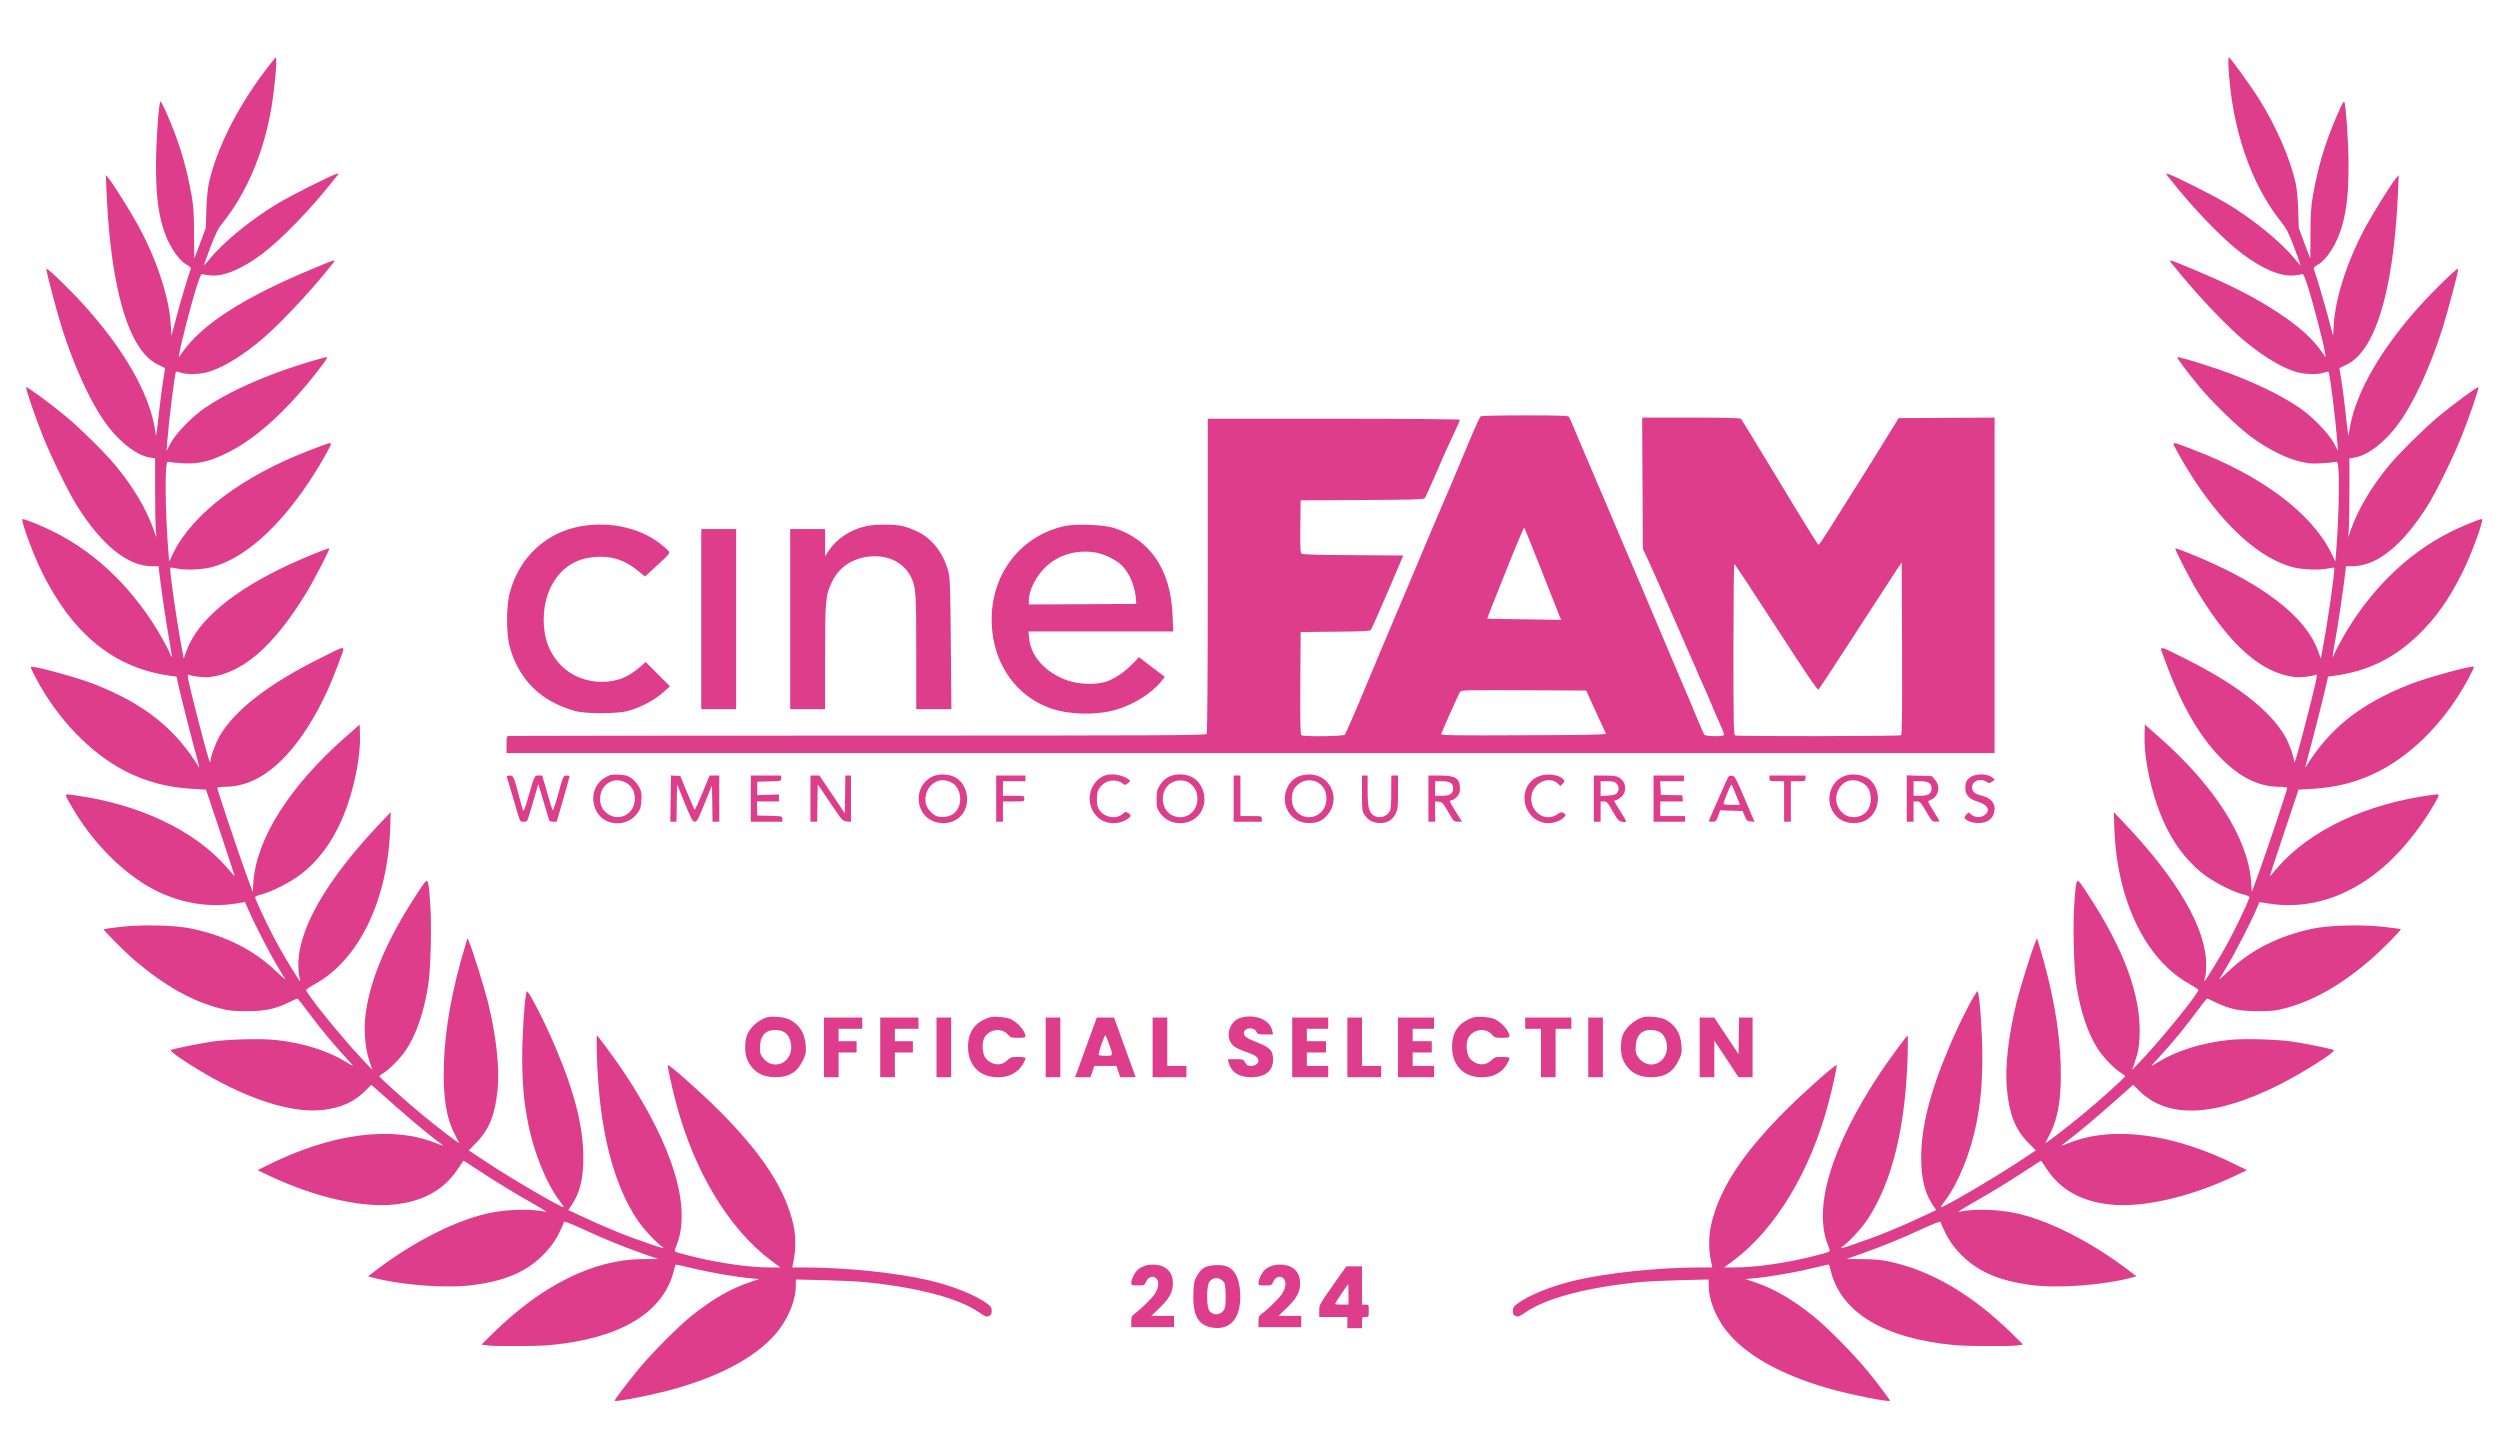
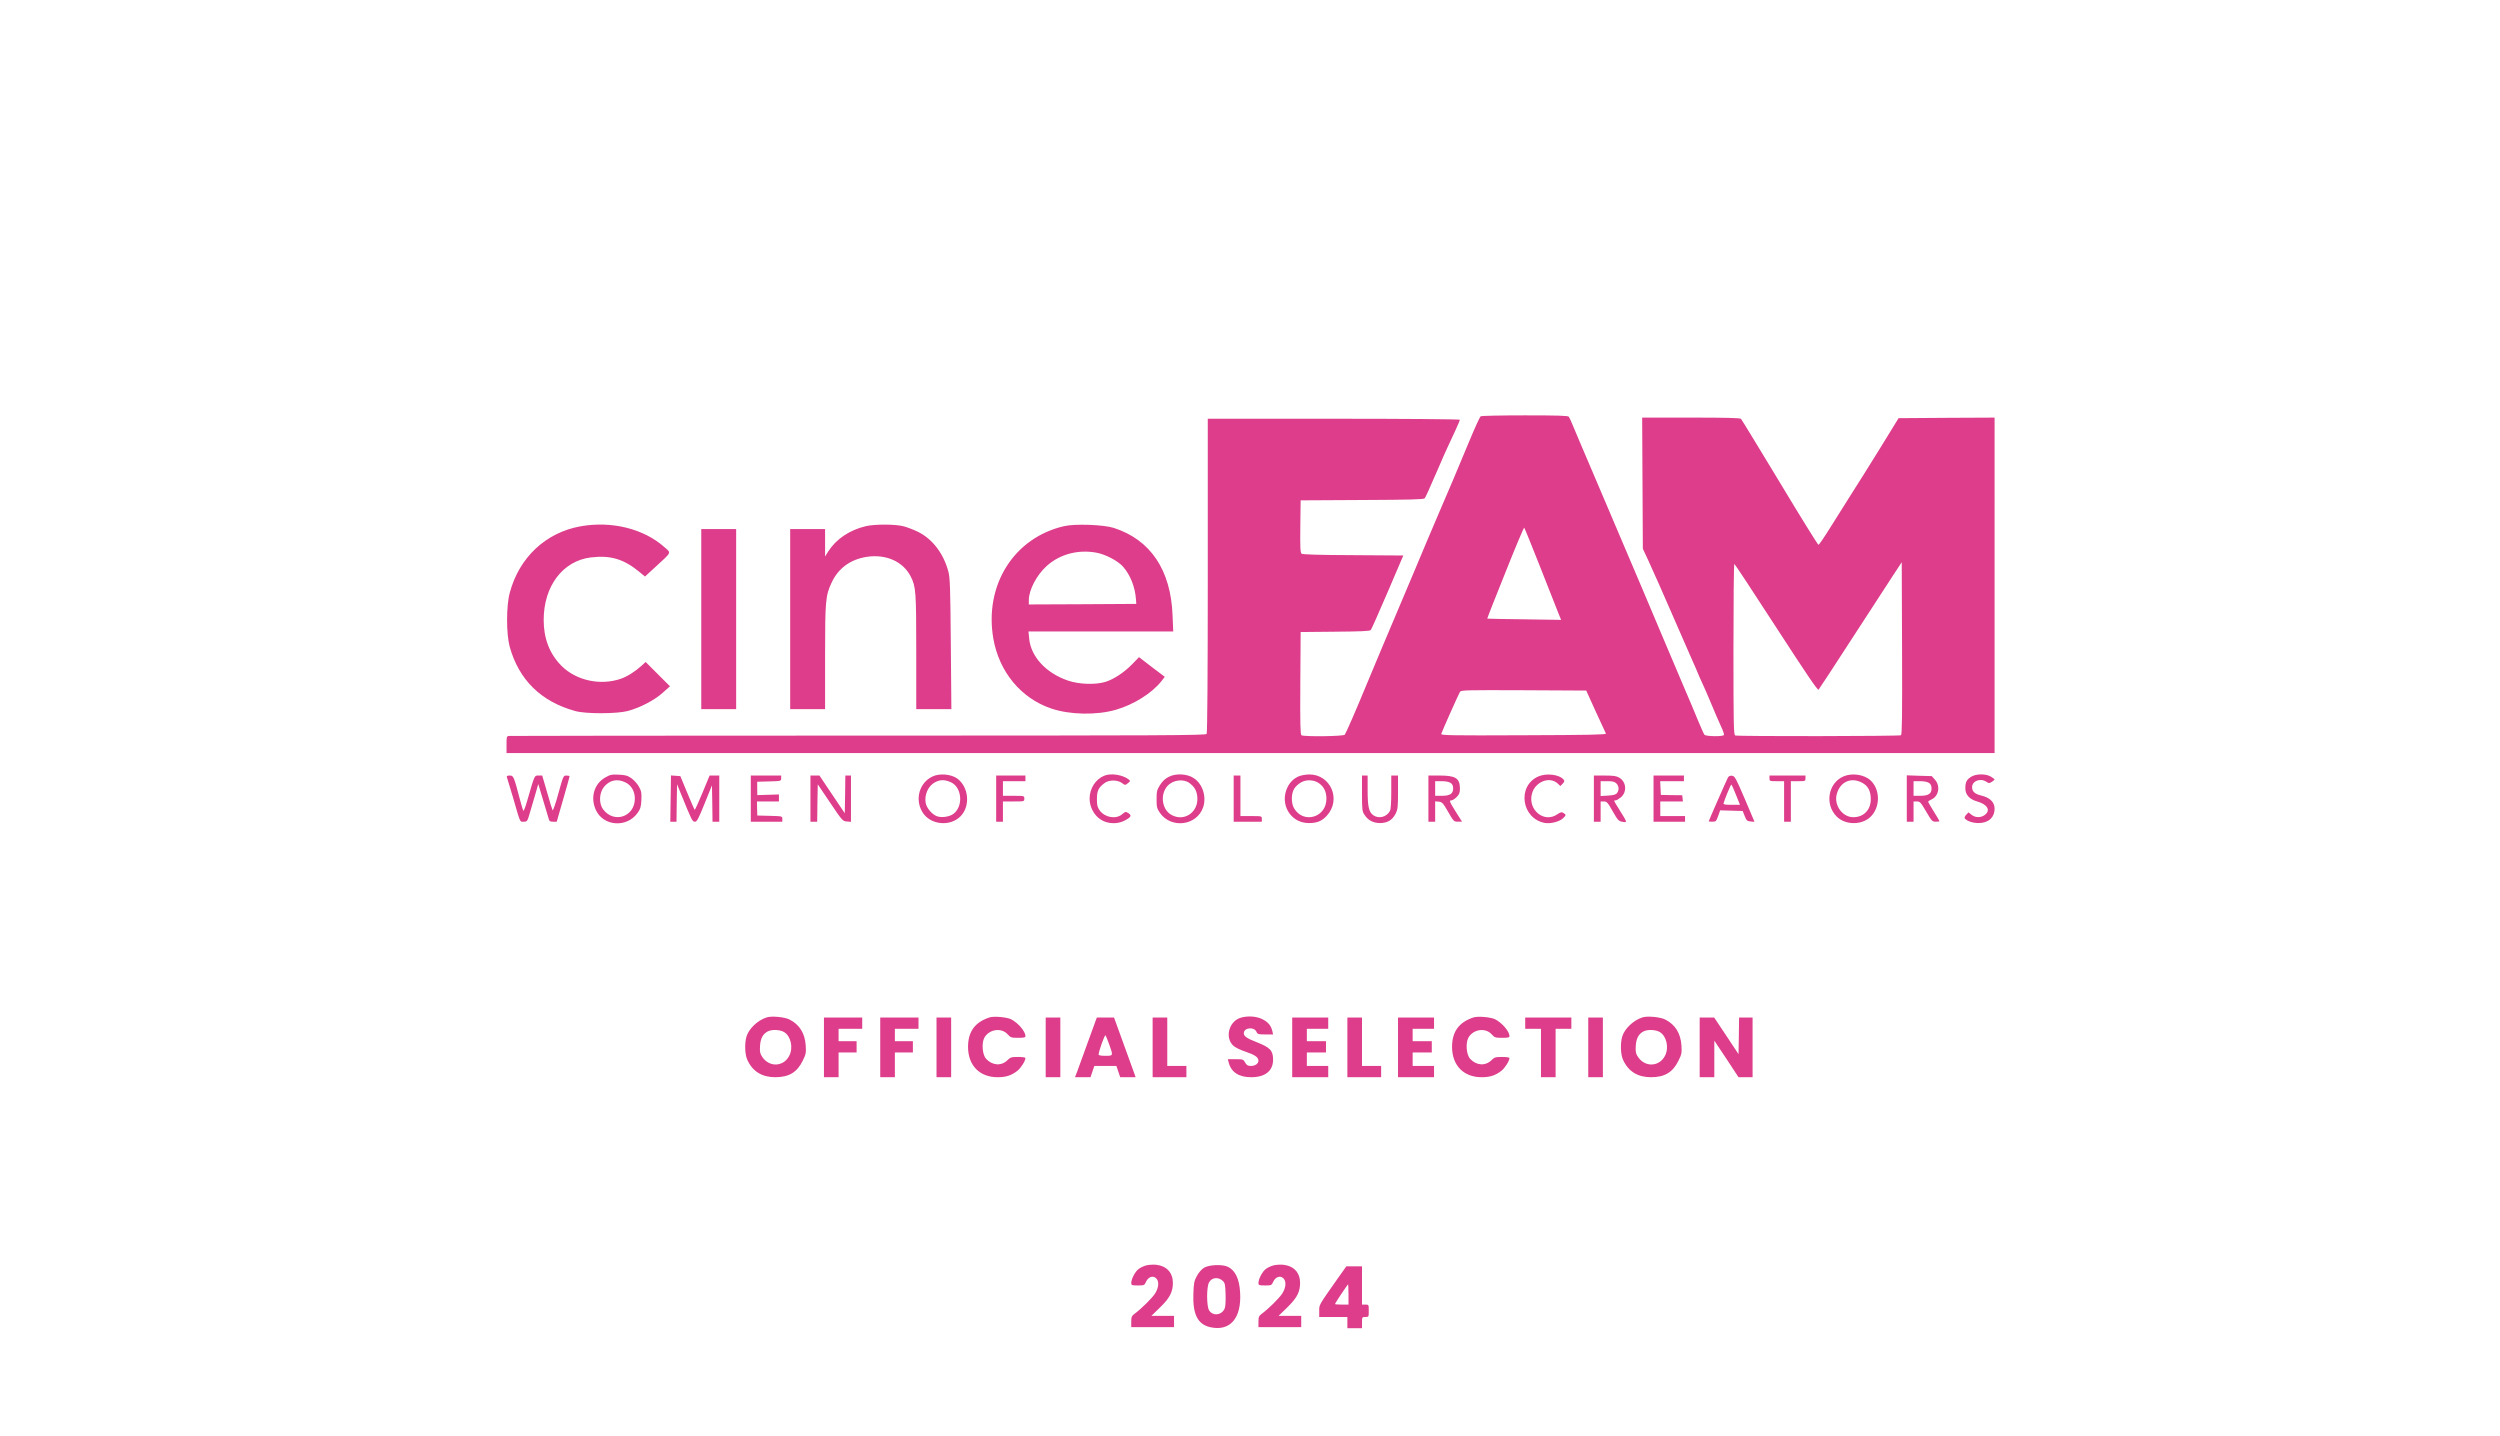
<svg xmlns="http://www.w3.org/2000/svg" version="1.0" width="2961.333" height="1701.333" viewBox="0 0 2221 1276">
  <g fill="#dd3d8a">
-     <path d="M234.7 63.9c-24.6 32.8-42.7 69.3-49.2 99.1-.9 4.3-1.9 14.4-2.2 23.5l-.5 16-5 13.5c-2.8 7.4-5.1 13.6-5.2 13.7-.1.1-.1-9.6-.2-21.5 0-17.6-.4-24.1-2.2-34.6-4-22.9-9.6-42.5-18.2-63.6-5.5-13.2-8.9-20.4-9.5-19.8-1.5 1.5-3.8 34.4-3.9 55.3 0 25.5 1.4 39.2 5.5 54.5 4.4 16 13.7 30.9 22.3 35.5 2.1 1.1 3.4 2.5 3.1 3.2-2 5.4-9.3 29.7-12.8 43.2l-4.4 16.4-.6-10.1c-1.5-24.7-12.9-59-29.7-89.2-7.2-12.9-21.5-35.7-25.1-40l-2.9-3.5.6 14c2.7 65.7 12.8 114.3 28.8 138.4 5.5 8.3 11.1 13.4 18.2 16.7l5.1 2.4-1.7 10.7c-1 6-2.5 17.5-3.4 25.8-.9 8.2-1.9 17-2.3 19.5l-.6 4.5-1.3-7.8c-5.5-31.2-27.4-69.4-62.1-107.9-12.6-14.1-33.6-34.4-34.1-33-.5 1.5 9.3 38.4 14.3 54.2 10.1 31.2 22.9 59.9 35.3 78.5 12.5 19 29.7 33.1 42.6 35l4.4.7v28.3c0 15.5.3 31.4.6 35.1l.6 6.9-2.9-8c-6.3-17.7-18.7-38.4-33.9-56.5-9.2-11-30.9-32.4-43.2-42.7C45.4 359 23.5 342.9 23.2 344c-.5 1.3 7.6 25.1 14.5 42.5 6.8 17.4 23.2 51.1 30.8 63 22 34.9 44.9 53.4 66.2 53.5h6.2l.6 5.7c1.5 13.3 6.6 47.9 9 60.7 2.5 13.7 2.8 17.6.7 11.6-.6-1.7-3.7-7.6-6.8-13.3-23.8-42.4-57.3-75.5-95.9-94.9-10.7-5.4-27.2-12.1-28.5-11.6-1.8.6 9.2 30.7 16.9 46.3 27.7 56.3 65 86.4 115.3 93l4.6.6 1.7 7.7c2.1 9.6 13.6 54.8 16.9 66.2 1.3 4.7 1.9 7.6 1.3 6.6-21-34.4-48.6-56.4-93.2-73.9-15.4-6-54.8-16.7-56.2-15.3-.3.3 1.8 4.9 4.7 10.3 19.4 36.3 47.9 66 79 82.2 18.4 9.5 37.5 14.6 59.7 15.9l12.3.7 12.9 38.5c7.1 21.2 12.8 38.6 12.7 38.6 0 .1-3-3.2-6.6-7.4-28.7-33.5-79-57.3-137.8-65-7.2-1-7.2-1.4-1.7 8.3 18.6 33.1 47 61.9 75.2 76.3 23.1 11.7 48.2 15.8 72.4 11.8l7.6-1.2 2.8 6.5c4.8 11.3 19.1 39.1 25.8 50.2 3.5 5.8 6.7 11.2 7.2 12 .5.7-3.2-2.4-8.1-7.1-19.9-19-44.2-31.4-75-38-14.3-3.1-44.8-3.8-63.9-1.5-7.7.9-14.2 1.8-14.4 2-.6.7 18.3 19.7 27.4 27.5 25.9 22.2 50.4 36.1 75.3 42.7 8.3 2.2 11.8 2.6 24.2 2.6 16.5 0 24.9-1.7 37.6-7.8 4-1.9 7.4-3.5 7.7-3.5.2 0 4.7 5.7 9.9 12.7 11.4 15.2 19.9 25.5 31.4 38.1 4.7 5 8.3 9.2 8.1 9.2-.3 0-3.4-1.7-6.8-3.9-16.5-9.9-37.9-16.6-62.1-19.2-12.7-1.4-43.5-.6-57.3 1.6-13.6 2.1-34.8 6.5-35.9 7.5-.4.4 3.3 3.5 8.2 6.9 49.3 33.1 96.1 50 127.7 46.1 16-2 27.3-7.2 37.2-17.1l5.2-5.2 5.5 4.9c25.9 23.2 44.3 38.7 57.1 48.1 2.4 1.7 1.1 1.4-5.9-1.4-39-15.5-93.2-8.2-149.9 20.4l-7.9 3.9 11.9 5.6c39.1 18.4 80.7 27.9 109.5 24.9 25.6-2.7 44.2-13 56.4-31.4 2.7-3.9 5-7.3 5-7.5.1-.2 5.6 3.2 12.1 7.6 13.9 9.3 35 22.2 51.8 31.6 6.6 3.8 10.7 6.5 9.2 6.2-12.2-2.8-32.9-2.4-49.2.9-28.7 5.8-66.8 24.8-100 49.9l-8.6 6.5 3.8 1c26 6.9 66 9.9 89.8 6.7 29.8-3.9 48.9-12.5 64.2-29 5.1-5.5 8.6-10.4 11.8-16.8 2.5-4.9 4.5-9.6 4.5-10.3 0-.8 6 1.5 16.3 6.2 18.8 8.8 35.9 15.7 54.3 22.2l13.1 4.6-14.1.1c-43.1.3-88.9 22.9-132.5 65.7l-10.4 10.2 4.4.7c6.9 1 44.2.9 56.4-.2 62.1-5.8 100.4-28.5 109.9-65.3.8-3.3 1.6-6 1.8-6.2.2-.2 6.5 1.2 14.1 3 15.1 3.8 39.7 8 52.2 9.1l8 .7-8.4 2.8c-17.4 5.9-33.8 15.4-52.6 30.6-12.2 9.9-36 34-47.6 48.3-10 12.3-19.9 25.4-19.9 26.4 0 1.6 35.7-5.5 54.5-10.9 43.4-12.4 75.2-30.6 91.7-52.4 9.1-12.1 14.8-26.9 14.8-39v-5.4l25.3.6c13.8.4 29.9 1.1 35.7 1.7 46.5 4.6 83 14.1 101.3 26.6 6 4.1 7.1 4.5 9.2 3.6 2-.9 2.5-1.9 2.5-4.6 0-2.9-.7-3.9-4.2-6.6-10-7.4-30.4-15.6-51.3-20.5-28.3-6.7-73.5-11.4-110.4-11.5h-11.3l.6-2.8c3.6-17 2.9-29.7-2.9-47-9.3-27.8-28.9-55.7-62.9-89.8-16.8-16.7-44.3-41.1-45.3-40.1-.5.6 3.4 19 7.2 33.2 16 60.9 47.1 112.5 84.7 140.5l8.1 6h-9c-18.3 0-43.5-3.5-68.3-9.5-8-2-15.1-3.9-15.8-4.4-1-.6-.9-1.6.4-4.7 14.2-33.6-2.1-88.2-46.1-154.5-7.6-11.4-23.4-32.9-24.2-32.9-.4 0-.3 8.9 0 19.7 2.1 62.6 13.8 110.1 35.2 143 5.4 8.3 16.7 20.6 23 25.1 2.4 1.7.8 1.4-8.5-1.7-22.1-7.4-41.6-15.3-64.3-26l-10.8-5.1 1.9-2.8c8-11.3 11.4-24 11.4-43.2.1-27.7-7.6-58.2-24.9-99-9.9-23.3-24.5-51.6-25.4-49.2-1.8 4.7-4 37.8-4 58.4.1 23.3 1.4 39 5.1 58 5.1 26.4 16.2 54 28.2 69.8 2.2 2.9 3.8 5.3 3.6 5.5-1.2 1-43.6-23.7-66.4-38.6l-18-11.9 7.1-7.2c11.3-11.7 16.4-24.8 18.6-47.4 1.8-19.7-1.3-47.3-8.7-77.4-3.3-13.2-13.6-46.1-16.8-53.5l-1.3-3-2.1 7c-11.8 39.1-18 74.1-18.9 105.5-.8 29.2 2.1 47.3 10.1 62.5 1.7 3.3 3.3 6.4 3.5 6.9.5 1.2-17.3-12.4-32-24.4-13.6-11.1-38.9-33.8-38.9-34.9 0-.4 1.5-1.5 3.3-2.6 5.6-3.3 15.8-13.7 20.7-21.2 9-13.6 16-34.4 19.5-57.9 2.2-15 3.1-53.5 1.6-72.8-1.9-23.9-1.2-23.4-11.3-8.1-26.4 40.1-41.4 74.8-45.9 106.4-1.9 13.6-.7 30.8 2.9 41.6l3 9-9-9.5c-17.7-18.6-49.9-58.4-49.8-61.5 0-.6 3.5-2.9 7.8-5.3 39-21.5 64.5-74.2 66.8-137.7l.5-15-8.1 8.5c-48.5 50.9-74 94.8-74 127.2 0 4 .4 8.9 1 10.7.5 1.9.8 3.6.6 3.8-.5.5-13.8-21.2-21-34.5-5.8-10.6-16-31.9-18.6-38.7-.8-2.1-.4-2.4 5.6-4 9.8-2.6 27-11.6 36-18.8 17.6-14.1 31.2-34.5 40.2-60.9 7.2-20.9 11.5-45.1 11-61.8l-.3-9.3-12.5 11c-49.5 43.5-79.1 90.1-81.9 128.7l-.6 9.1-6.4-17.5c-6.7-18.4-25.1-73.4-25.1-75 0-.6 3.1-1 6.8-1 28.4 0 54.9-20.7 78.6-61.3 8.8-15 16.2-31.4 24.2-53.5 4.1-11.3 5.7-11.4-18.6.8-45.3 22.5-75.4 45.8-88.9 68.9-3.6 6.1-8.1 18.5-8.2 22.8 0 1.7-1-.5-2.5-5.7-3.5-12.1-14-52.8-16.3-63.3-1.7-8.1-1.8-8.8-.3-8.2 3.8 1.5 14 2.6 18.7 2 29.5-3.7 57.1-27.9 86-75.5 6.7-11 20.7-38.1 20-38.8-.6-.6-21.2 7.7-35 14.1-50.5 23.3-82.5 50.2-91.9 77.1l-2.4 6.7-2.1-11.3c-4.8-25.9-10.8-68.4-9.8-69.4.2-.3 2.4 0 4.8.5 7.5 1.8 22.8 1.3 31.5-.9 28.8-7.4 59.8-34.7 88-77.5 5-7.7 11.5-18.4 14.4-23.9 6.2-11.5 7.7-11.1-14-2.9-60.2 22.9-104.8 56.4-122 91.5l-3.7 7.7-.7-8.2c-2.2-27.2-3.2-65.2-1.9-75.5.6-5.2.7-5.4 3.2-4.7 1.4.3 6.9.8 12.1 1.1 13.2.8 23.7-1.7 39.5-9.6 25.8-12.8 54.5-39.2 82.4-75.9 3.5-4.5 6.1-8.5 5.8-8.7-.7-.7-18.7 4.6-36.5 10.7-28.6 9.9-54.6 22.2-72.2 34.3-11.1 7.5-25.8 22.6-30.3 31.1l-3.7 7 .5-7.5c1.8-22.4 6.7-61.5 7.9-62.8.3-.2 2.2.2 4.3.9 5.3 1.8 16.6 1.5 23.8-.5 12.1-3.5 26.8-12 43.5-25.3 16.4-12.9 45.3-43.2 66.4-69.7 4.8-5.9 5.6-6.1-18.4 3.9-60.1 25.1-97.1 49-114.3 73.9l-2.8 4.1.6-4.5c1.1-7.3 10.1-42.1 14.6-56.6 3.5-10.9 4.6-13.4 5.8-12.8.9.3 4.1.8 7.1 1.1 11.7 1.1 27.6-5.5 45.7-19 17.5-13.1 43.9-40.4 65.2-67.6 3.3-4.1 3.4-4.3 1-3.6-5.5 1.6-40.2 19.1-52.1 26.2-23.3 13.9-49 34.9-60.8 49.7-2.4 3-4.6 5.4-4.7 5.2-.2-.2 2.3-7.3 5.6-15.9 4.9-13 6.9-16.8 11.4-22.4 20.1-25.1 35.3-60.2 42.1-97.7 3.4-18.2 6.2-48.6 4.5-48.6-.3 0-4.9 5.8-10.2 12.9zm1745-6.2c2.6 55 19.5 105.4 47 139.6 4.5 5.6 6.5 9.4 11.4 22.4 3.3 8.6 5.8 15.7 5.6 15.9-.1.2-2.3-2.2-4.7-5.2-11.8-14.8-37.5-35.8-60.8-49.7-11.9-7.1-46.6-24.6-52.1-26.2-2.4-.7-2.3-.5 1 3.6 21.3 27.2 47.7 54.5 65.2 67.6 18.1 13.5 34 20.1 45.7 19 3-.3 6.2-.8 7.1-1.1 1.2-.6 2.3 1.9 5.8 12.8 4.5 14.5 13.5 49.3 14.6 56.6l.6 4.5-2.8-4.1c-8.6-12.4-20.7-23.3-39.5-35.7-20.7-13.6-42.1-24.5-74.8-38.2-24-10-23.2-9.8-18.4-3.9 21.1 26.5 50 56.8 66.4 69.7 16.7 13.3 31.4 21.8 43.5 25.3 7.2 2 18.5 2.3 23.8.5 2.1-.7 4-1.1 4.3-.9 1.2 1.3 6.1 40.4 7.9 62.8l.5 7.5-3.7-7c-4.5-8.5-19.2-23.6-30.3-31.1-17.6-12.1-43.6-24.4-72.2-34.3-17.8-6.1-35.8-11.4-36.5-10.7-.6.5 8.6 12.8 19.5 26 11.3 13.7 33.3 35.1 45.7 44.4 13.8 10.4 31.5 19.4 44 22.3 7.2 1.7 10.9 2 18.5 1.5 5.2-.3 10.7-.8 12.1-1.1 2.5-.7 2.6-.5 3.2 4.7 1.3 10.3.3 48.3-1.9 75.5l-.7 8.2-3.7-7.7c-17.2-35.1-61.8-68.6-122-91.5-21.7-8.2-20.2-8.6-14 2.9 2.9 5.5 9.4 16.2 14.4 23.9 28.2 42.8 59.2 70.1 88 77.5 8.7 2.2 24 2.7 31.5.9 2.4-.5 4.6-.8 4.8-.5 1 1-5 43.5-9.8 69.4l-2.1 11.3-2.4-6.7c-9.4-26.9-41.4-53.8-91.9-77.1-13.8-6.4-34.4-14.7-35-14.1-.7.7 13.3 27.8 20 38.8 28.9 47.6 56.5 71.8 86 75.5 4.7.6 14.9-.5 18.7-2 1.5-.6 1.4.1-.3 8.2-2.3 10.5-12.8 51.2-16.3 63.3-1.5 5.2-2.5 7.4-2.5 5.7-.1-4.3-4.6-16.7-8.2-22.8-13.5-23.1-43.6-46.4-88.9-68.9-24.3-12.2-22.7-12.1-18.6-.8 14.4 39.9 30.3 68.1 49.6 88.2 17.3 18 34.5 26.6 53.2 26.6 3.7 0 6.8.4 6.8 1 0 1.6-18.4 56.6-25.1 75l-6.4 17.5-.6-9.1c-2.8-38.6-32.4-85.2-81.9-128.7l-12.5-11-.3 9.3c-.5 16.7 3.8 40.9 11 61.8 9 26.4 22.6 46.8 40.2 60.9 9 7.2 26.2 16.2 36 18.8 6 1.6 6.4 1.9 5.6 4-2.6 6.8-12.8 28.1-18.6 38.7-7.2 13.3-20.5 35-21 34.5-.2-.2.1-1.9.6-3.8.6-1.8 1-6.7 1-10.7 0-32.4-25.5-76.3-74-127.2l-8.1-8.5.5 15c2.3 63.5 27.8 116.2 66.8 137.7 4.3 2.4 7.8 4.7 7.8 5.3.1 3.1-32.1 42.9-49.8 61.5l-9 9.5 3-9c2.5-7.3 3.1-11.3 3.6-21.1 1.5-35.6-13.6-76.9-46.6-126.9-10.1-15.3-9.4-15.8-11.3 8.1-1.5 19.3-.6 57.8 1.6 72.8 3.5 23.5 10.5 44.3 19.5 57.9 4.9 7.5 15.1 17.9 20.8 21.2 1.7 1.1 3.2 2.2 3.2 2.6 0 1.1-25.3 23.8-38.9 34.9-14.7 12-32.5 25.6-32 24.4.2-.5 1.8-3.6 3.5-6.9 8-15.2 10.9-33.3 10.1-62.5-.9-31.4-7.1-66.4-18.9-105.5l-2.1-7-1.3 3c-3.2 7.4-13.5 40.3-16.8 53.5-7.4 30.1-10.5 57.7-8.7 77.4 2.2 22.6 7.3 35.7 18.6 47.4l7.1 7.2-18 11.9c-22.8 14.9-65.2 39.6-66.4 38.6-.2-.2 1.4-2.6 3.6-5.5 12-15.8 23.1-43.4 28.2-69.8 3.7-19 5-34.7 5.1-58 0-20.6-2.2-53.7-4-58.4-.9-2.4-15.5 25.9-25.4 49.2-17.3 40.8-25 71.3-24.9 99 0 19.2 3.4 31.9 11.4 43.2l1.9 2.8-10.8 5.1c-22.7 10.7-42.2 18.6-64.3 26-9.3 3.1-10.9 3.4-8.5 1.7 6.3-4.5 17.6-16.8 23-25.1 21.4-32.9 33.1-80.4 35.2-143 .3-10.8.4-19.7 0-19.7-.8 0-16.6 21.5-24.2 32.9-44 66.3-60.3 120.9-46.1 154.5 1.3 3.1 1.4 4.1.4 4.7-.7.5-7.8 2.4-15.8 4.4-24.8 6-50 9.5-68.3 9.5h-9l8.1-6c37.6-28 68.7-79.6 84.7-140.5 3.8-14.2 7.7-32.6 7.2-33.2-1-1-28.5 23.4-45.3 40.1-34 34.1-53.6 62-62.9 89.8-5.8 17.3-6.5 30-2.9 47.1l.6 2.7h-11.3c-36.9.1-82.1 4.8-110.4 11.5-20.9 4.9-41.3 13.1-51.2 20.5-3.6 2.7-4.3 3.7-4.3 6.6 0 2.7.5 3.7 2.5 4.6 2.1.9 3.2.5 9.2-3.6 18.3-12.5 54.8-22 101.3-26.6 5.8-.6 21.9-1.3 35.8-1.7l25.2-.6v5.4c0 12.1 5.7 26.9 14.8 39 16.5 21.8 48.3 40 91.7 52.4 18.8 5.4 54.5 12.5 54.5 10.9 0-1-9.9-14.1-19.9-26.4-11.6-14.3-35.4-38.4-47.6-48.3-18.8-15.2-35.2-24.7-52.6-30.6l-8.4-2.8 8-.7c12.5-1.1 37.1-5.3 52.2-9.1 7.6-1.8 13.9-3.2 14.1-3 .2.2 1 2.9 1.8 6.2 9.5 36.8 47.8 59.5 109.9 65.3 12.2 1.1 49.5 1.2 56.4.2l4.4-.7-10.4-10.2c-35-34.3-71.4-55.6-108.3-63.5-7.4-1.6-13.8-2.1-24.2-2.2l-14.1-.1 13.1-4.6c18.4-6.5 35.5-13.4 54.4-22.2 10.2-4.7 16.2-7 16.2-6.2 0 .7 2 5.4 4.5 10.3 3.2 6.4 6.7 11.3 11.8 16.8 15.3 16.5 34.4 25.1 64.2 29 23.8 3.2 63.8.2 89.8-6.7l3.8-1-8.6-6.5c-33.2-25.1-71.3-44.1-100-49.9-16.3-3.3-37-3.7-49.2-.9-1.5.3 2.6-2.4 9.2-6.2 16.8-9.4 37.9-22.3 51.8-31.6 6.5-4.4 12-7.8 12.1-7.6 0 .2 2.3 3.6 5 7.5 12.2 18.4 30.8 28.7 56.4 31.4 28.8 3 70.4-6.5 109.5-24.9l11.9-5.6-7.9-3.9c-56.7-28.6-110.9-35.9-149.9-20.4-7 2.8-8.3 3.1-5.9 1.4 12.8-9.4 31.2-24.9 57.1-48.1l5.5-4.9 5.2 5.2c25.3 25.3 67.3 23.5 124.7-5.3 20.1-10.1 50-29 48.4-30.6-1.1-1-22.3-5.4-35.9-7.5-13.8-2.2-44.6-3-57.3-1.6-24.2 2.6-45.6 9.3-62.1 19.2-3.4 2.2-6.5 3.9-6.8 3.9-.2 0 3.4-4.2 8.1-9.2 11.5-12.6 20-22.9 31.4-38.1 5.2-7 9.7-12.7 9.9-12.7.3 0 3.7 1.6 7.7 3.5 12.7 6.1 21.1 7.8 37.6 7.8 12.4 0 15.9-.4 24.2-2.6 24.9-6.6 49.4-20.5 75.3-42.7 9.1-7.8 28-26.8 27.4-27.5-.2-.2-6.7-1.1-14.4-2-19.1-2.3-49.6-1.6-63.9 1.5-30.8 6.6-55.1 19-75 38-4.9 4.7-8.6 7.8-8.1 7.1.5-.8 3.7-6.2 7.2-12 6.7-11.1 21-38.9 25.8-50.2l2.8-6.5 7.6 1.2c44.4 7.3 88.8-12.2 123.8-54.2 9.2-11 18.1-23.8 23.8-33.9 5.5-9.7 5.5-9.3-1.7-8.3-58.8 7.7-109.1 31.5-137.8 65-3.6 4.2-6.6 7.5-6.6 7.4-.1 0 5.6-17.4 12.7-38.6l12.9-38.5 12.3-.7c22.2-1.3 41.3-6.4 59.7-15.9 31.1-16.2 59.6-45.9 79-82.2 2.9-5.4 5-10 4.7-10.3-1.4-1.4-40.8 9.3-56.2 15.3-44.6 17.5-72.2 39.5-93.2 73.9-.6 1 0-1.9 1.3-6.6 3.3-11.4 14.8-56.6 16.9-66.2l1.7-7.7 4.6-.6c29.8-3.9 53.5-15.3 75-35.9 16.4-15.7 28.1-32.4 40.3-57.1 7.7-15.6 18.7-45.7 16.9-46.3-1.3-.5-17.8 6.2-28.5 11.6-38.6 19.4-72.1 52.5-95.9 94.9-3.1 5.7-6.2 11.6-6.8 13.3-2.1 6-1.8 2.1.7-11.6 2.4-12.8 7.5-47.4 9-60.7l.6-5.7h6.2c21.3-.1 44.2-18.6 66.2-53.5 7.6-11.9 24-45.6 30.8-63 6.9-17.4 15-41.2 14.5-42.5-.3-1.1-22.2 15-35.8 26.3-12.3 10.3-34 31.7-43.2 42.7-15.2 18.1-27.6 38.8-33.9 56.5l-2.9 8 .6-6.9c.3-3.7.6-19.6.6-35.1v-28.3l4.4-.7c12.9-1.9 30.1-16 42.6-35 12.4-18.6 25.2-47.3 35.3-78.5 5-15.8 14.8-52.7 14.3-54.2-.5-1.4-21.5 18.9-34.1 33-34.7 38.5-56.6 76.7-62.1 107.9l-1.3 7.8-.6-4.5c-.4-2.5-1.4-11.3-2.3-19.5-.9-8.3-2.4-19.8-3.4-25.8l-1.7-10.7 5.1-2.4c7.1-3.3 12.7-8.4 18.2-16.7 16-24.1 26.1-72.7 28.8-138.4l.6-14-2.9 3.5c-3.6 4.3-17.9 27.1-25.1 40-16.8 30.2-28.2 64.5-29.7 89.2l-.6 10.1-4.4-16.4c-3.5-13.5-10.8-37.8-12.8-43.2-.3-.7 1-2.1 3.1-3.2 8.6-4.6 17.9-19.5 22.3-35.5 4.1-15.3 5.5-29 5.5-54.5-.1-20.9-2.4-53.8-3.9-55.3-.6-.6-4 6.6-9.5 19.8-8.6 21.1-14.2 40.7-18.2 63.6-1.8 10.5-2.2 17-2.2 34.6-.1 11.9-.1 21.6-.2 21.5-.1-.1-2.4-6.3-5.2-13.7l-5-13.5-.5-16c-.3-9.1-1.3-19.2-2.2-23.5-4.7-21.5-17-50-31.9-73.9-7.5-12.2-26.3-38.1-27.5-38.1-.4 0-.6 3-.4 6.7z" />
    <path d="M1315.4 369.8c-.6.4-5.1 10.1-9.9 21.7-12.1 29.1-18.2 43.5-26 61.5-3.7 8.5-8.8 20.7-11.5 27-4.1 9.8-14.7 35.1-40.7 96.5-3 7.1-8.8 20.9-12.8 30.6-9.9 24.1-18.7 44.1-19.8 45.6-1.1 1.5-36.3 1.9-38.5.5-1-.7-1.2-10.6-1-46.3l.3-45.4 30.6-.3c22.9-.2 30.9-.5 31.7-1.5.6-.6 7.3-15.8 15-33.7l13.9-32.5-44.5-.3c-31.2-.1-44.9-.6-45.9-1.3-1.1-1-1.3-5.8-1.1-24.3l.3-23.1 54.6-.3c42.1-.2 54.9-.5 55.6-1.5.9-1.2 3.3-6.5 12.3-27.2 2.8-6.6 6.2-14.3 7.5-17 5.8-12.2 11.5-24.9 11.5-25.6 0-.5-50.4-.9-112-.9h-112v139.2c0 86.2-.4 139.9-1 140.8-.8 1.3-36.3 1.5-309.2 1.5-169.6 0-309.3.2-310.5.3-2.2.2-2.3.7-2.3 7.7v7.5h1322V371l-42.6.2-42.7.3-16.3 26.5c-9 14.6-20.6 33-25.7 41-5.1 8-13.5 21.4-18.7 29.7-5.2 8.4-9.9 15.3-10.5 15.3-.5 0-16-24.9-34.3-55.4-18.4-30.4-33.9-55.9-34.5-56.5-.8-.8-13.7-1.1-44.4-1.1h-43.4l.3 58.2.3 58.3 4.9 10.5c5.6 12.2 12.6 28 24.1 54.5 4.5 10.4 10.8 24.8 14 32 3.2 7.1 6.3 14.3 6.9 16 .7 1.6 2.2 5 3.4 7.5 1.2 2.5 4.6 10.3 7.6 17.5 2.9 7.1 6.8 16 8.5 19.7 1.8 3.7 3 7.2 2.6 7.8-.9 1.5-16 1.3-17.3-.3-.5-.6-3-6.2-5.5-12.2-2.5-6.1-8.5-20.5-13.5-32-4.9-11.6-12-28.2-15.7-37-6.8-16.4-24.7-58.4-60.5-142.5-11.2-26.1-21.2-49.8-22.3-52.5-1.1-2.8-2.5-5.6-3-6.3-.7-.9-9.7-1.2-39.1-1.2-20.9 0-38.6.4-39.2.8zm53.6 135.7c7.8 19.8 15 38.1 16 40.6l1.9 4.6-32.7-.5c-18-.2-32.8-.5-32.9-.6-.2-.1 7-18.5 16-40.8 8.9-22.4 16.5-40.4 16.8-40 .4.4 7.1 16.9 14.9 36.7zm319.8 147.7c-1.5.9-144.8 1.1-147.2.2-1.4-.6-1.6-8.2-1.6-76.5 0-41.7.3-75.9.8-75.9.4 0 17.1 25.4 37.2 56.4 27.3 42.1 36.8 56.1 37.6 55.3.6-.7 14-21 29.6-45.2 15.7-24.2 32.1-49.4 36.4-56l7.9-12 .3 76.4c.2 60.5 0 76.6-1 77.3zM1417.6 632c4.7 10.2 8.8 19.1 9.1 19.7.4 1-15.1 1.3-73.1 1.5-65.1.3-73.6.1-73.2-1.2.7-2.4 15.4-35.3 16.6-37.3 1-1.6 4.5-1.7 56.6-1.5l55.6.3 8.4 18.5z" />
    <path d="M515.6 467.6c-30.8 5.6-54.3 27.6-62.7 58.9-3.2 11.7-3.2 36.5-.1 48 8.2 29.5 27.8 48.8 58.3 57.2 9.2 2.6 36.6 2.5 46.4 0 11-2.9 24.1-9.7 31.3-16.3l6.4-5.7-10.8-10.8-10.8-10.8-3.6 3.3c-5.9 5.3-12.7 9.6-18.4 11.6-18.3 6.3-39.8 1.6-52.9-11.6-10.4-10.5-15.7-24.1-15.7-40.6 0-30.1 17-52.6 42-55.6 17.4-2.1 29.4 1.5 43.3 13.1l4.7 3.9 9.9-9.1c14.1-13 13.5-11.6 7.4-17-18.4-16.4-46.9-23.5-74.7-18.5zm253.4-.1c-14.5 3.5-26.2 11.5-33.2 22.4l-2.8 4.5V470h-31v160h31v-46.3c0-50.6.4-54.5 5.9-66.3 5.9-12.6 16.6-20.4 31.1-22.7 17.1-2.6 32.2 4.1 39 17.3 4.7 9.1 5 13.3 5 67.2V630h31.2l-.5-57.8c-.4-49.5-.7-58.6-2.1-64.1-4.2-16.2-14.2-29.3-27-35.6-3.9-1.9-9.8-4.2-13.1-5-7.3-1.9-25.8-1.9-33.5 0zm176.5-.1c-44.7 10.2-71.3 52.4-63 100.1 5.2 29.4 24.5 52.8 51.3 61.9 16.6 5.7 40.7 6.1 57.7 1.1 15.8-4.6 31.7-14.6 40.2-25.2l3.1-4-11.5-8.7-11.4-8.8-6 6.2c-7.3 7.5-16.4 13.5-23.9 15.8-8.8 2.7-23.6 2.2-33.3-1.2-19.4-6.6-33-21.3-34.4-37.5l-.6-6.1h128.6l-.6-14.3c-1.5-40.3-19.6-67.2-52.2-77.7-8.9-2.9-34.4-3.8-44-1.6zm28.6 23.6c8.1 1.5 19.1 7.3 23.6 12.4 6.5 7.4 10.7 18 11.5 29.1l.3 4-47.7.3-47.8.2v-3.8c0-9.1 7-22.4 15.9-30.4 11.7-10.5 27.8-14.8 44.2-11.8zM623 550v80h31V470h-31v80zm-85.6 140.9c-9.7 5.7-13.1 17.8-8 28.8 6.8 14.5 27.6 15.9 37.1 2.4 2.5-3.6 3-5.4 3.3-11.4.3-6.1 0-7.9-2.1-11.7-1.3-2.5-4.3-5.8-6.6-7.5-3.6-2.5-5.3-3-11.4-3.3-6.5-.3-7.7 0-12.3 2.7zm18.1 4.1c5.4 2.6 8.5 8 8.5 14.6-.1 16.1-18.6 22.3-28.2 9.4-4-5.4-3.5-14.8.9-20.1 5-5.9 11.7-7.3 18.8-3.9zm273-5.2c-11.8 5.5-16 20.4-8.9 31.9 7 11.3 24.9 13 34.1 3.1 8.6-9.2 6.8-26-3.5-33.3-5.6-3.8-15.4-4.6-21.7-1.7zm16.2 5.1c10.1 4.6 11.3 21.7 2.1 28.3-3.7 2.6-10.8 3.5-14.8 1.8-4.2-1.7-8.8-7.3-9.6-11.5-1.4-7.5 2.3-15.6 8.6-18.7 4.5-2.3 8.4-2.2 13.7.1zm136.4-5.8c-7.8 3.1-13.1 11.4-13.1 20.5 0 7.4 4.1 15 10.2 18.7 5.9 3.7 14.3 4 20.5.9 6.1-3.1 7-4.7 3.9-6.7-2.5-1.6-2.7-1.6-5.7.9-5.5 4.7-15.4 2.9-20-3.5-2-2.8-2.4-4.6-2.4-10.1 0-7.2 1.4-10.2 6.9-14.2 3.8-2.9 11.4-2.9 15.3 0 2.9 2.1 2.9 2.1 5.3.2 2.4-2 2.4-2 .5-3.5-5.3-4-15.5-5.6-21.4-3.2zm56.9 1.2c-3 1.5-5.5 4-7.5 7.2-2.7 4.3-3 5.7-3 12.6 0 7 .3 8.1 3 12.1 10.1 14.3 32.9 11.3 38.4-5.1 3.1-9.3-.5-20.6-8.2-25.7-6-4.1-16.3-4.6-22.7-1.1zm18.8 5.4c4.5 3.4 6.5 7 6.9 12.5 1.1 13.2-11.4 22-22.7 15.9-8.8-4.6-10.7-18.3-3.7-26 4.9-5.3 14.1-6.4 19.5-2.4zm97.2-6.1c-4.5 1.9-7.7 5-10 9.4-7.6 14.9 2.2 32.1 18.5 32.2 7.4.1 11.8-1.7 16.2-6.5 13.2-14.3 3.5-36.8-15.7-36.7-3 .1-7.1.8-9 1.6zm17.9 6.3c4.3 3.1 6.5 7.6 6.5 13.6.1 16.8-20.5 22.8-28.8 8.5-2.6-4.5-2.6-12.6.1-17.2 1-1.8 3.7-4.3 5.9-5.6 4.9-2.9 11.7-2.6 16.3.7zm194.5-6c-18.8 8.6-14.7 37.3 6 41.2 5.1.9 12.9-1.1 16.1-4.1 3-2.8 3-3.2.5-4.7-1.6-1.1-2.5-.9-5.6 1.2-11.7 8-26.3-4.1-22.4-18.5 2.9-10.6 15.7-15.6 22.9-8.9l2.3 2.2 2.1-2.1c1.6-1.7 1.8-2.4.8-3.6-3.8-4.6-15.4-6-22.7-2.7zm271 0c-13.4 6.1-16.4 24.8-5.7 35.5 7.9 8 23.4 7.8 30.9-.6 8-8.7 7.6-23.7-.8-31.5-5.7-5.3-16.7-6.9-24.4-3.4zm16.6 5.3c5.6 2.9 8 7.4 8 14.9 0 9.4-6.3 15.9-15.5 15.9-9.9 0-17.6-11-14.6-21 3.1-10.5 12.5-14.7 22.1-9.8zm97.3-5.2c-4.1 2.5-5.3 4.8-5.3 10.4 0 5.6 3.7 9.7 10.5 11.6 9.1 2.6 12.2 7.8 6.9 11.9-3.4 2.7-8.4 2.7-11.8 0l-2.8-2.2-2 2.1c-1.1 1.1-1.7 2.5-1.4 3.1 1.5 2.3 7 4.3 12.1 4.3 8.9.1 14.5-4.9 14.5-12.9-.1-5.8-4.2-9.8-12.4-11.7-5.2-1.3-7.6-3.5-7.6-7.2 0-5.7 7.5-8.5 12.8-4.8 2.1 1.4 2.5 1.4 4.7 0 1.4-.9 2.5-1.9 2.5-2.1 0-.3-1.5-1.4-3.2-2.5-4.4-2.7-13.1-2.7-17.5 0zm-1301 .4c.3.7 2.6 8.5 5.2 17.2 7.1 24.5 6.2 22.4 9.8 22.4 3.2 0 3.2-.1 6-9.8 1.6-5.3 3.8-12.9 4.9-16.7l2-7 3.9 13c2.2 7.1 4.4 14.7 5 16.7.9 3.4 1.3 3.8 4.2 3.8h3.3l5.7-19.8c3.1-10.8 5.7-20 5.7-20.5 0-.4-1.2-.7-2.8-.7-2.7 0-2.8.2-7.2 16.1-2.4 9-4.7 15.4-5.1 14.7-.4-.7-2.6-7.9-4.9-16.1l-4.3-14.7h-3.3c-3.7 0-3.3-.9-10 22.3-1.5 5.3-3.1 9.4-3.4 9-.4-.5-1.7-4.6-2.9-9.3-5.6-21.4-5.9-22-9.2-22-2.2 0-3 .4-2.6 1.4zm145.5 19l-.3 20.6h5.5l.2-16.6.3-16.7 3.4 8.4c9.8 24.1 10.2 24.9 12.5 24.9 1.8 0 3-2.4 8.6-16.2l6.5-16.1.3 16.2.2 16.1h6v-41h-8.6l-6.4 15.5c-3.5 8.5-6.6 15.2-6.9 15-.2-.3-3.2-7.1-6.6-15.3l-6.1-14.7-4.2-.3-4.1-.3-.3 20.5zm71.2.1V730h28v-2.5c0-2.4 0-2.4-11.1-2.7l-11.1-.3-.2-6.3-.1-6.2H692v-6.2l-9.6.3-9.6.3-.1-6v-5.9l10.7-.3c10.5-.3 10.6-.3 10.6-2.7V689h-27v20.5zm53 0V730h6l.2-16.6.3-16.6 11 16.3c10.7 15.9 11.1 16.4 14.8 16.7l3.7.3V689h-5l-.2 16.7-.3 16.8-11.3-16.8L728 689h-8v20.5zm165 0V730h6v-18h9.5c9.5 0 9.5 0 9.5-2.5s0-2.5-9.5-2.5H891v-13h20v-5h-26v20.5zm211 0V730h25v-2.5c0-2.5 0-2.5-9.5-2.5h-9.5v-36h-6v20.5zm114-4.6c0 14.7.2 16 2.3 19.1 3.1 4.8 7.8 7.2 13.7 7.2 6.5 0 10.9-2.6 13.8-8.2 2-4 2.2-5.9 2.2-19.2V689h-6v14.6c0 8.7-.4 15.4-1.1 16.7-2.9 5.7-10.3 7.5-15.2 3.7-3.7-2.9-4.7-7.6-4.7-22.3V689h-5v15.9zm59 4.6V730h6v-18.1l3.2.3c3 .3 3.8 1.2 8.3 9 4.9 8.5 5.1 8.8 8.7 8.8h3.7l-5.5-8.7c-5.8-9.3-6.2-10.3-3.8-10.3.8 0 2.9-1.3 4.5-2.9 2.4-2.5 2.9-3.8 2.9-7.8-.1-8.9-3.9-11.3-17.9-11.3H1269v20.5zm19.8-13.9c1.5 1 2.2 2.5 2.2 4.9 0 4.7-2.9 6.5-10.2 6.5h-5.8v-13h5.8c3.6 0 6.6.6 8 1.6zm127.2 13.9V730h6v-18h2.9c2.6 0 3.4.9 7.8 8.7 4.6 8.1 5.3 8.8 8.7 9.4 4.4.7 4.5.9-2.3-10-2.8-4.4-5.1-8.3-5.1-8.6 0-.3.6-.5 1.4-.5.8 0 2.8-1.2 4.5-2.6 5.7-4.7 5-13.7-1.3-17.5-2.5-1.5-5.1-1.9-12.8-1.9h-9.8v20.5zm20-13.5c2.3 2.3 2.6 5.8.6 8.5-1 1.4-3 2-8 2.3l-6.6.4V694h6c4.7 0 6.4.4 8 2zm33 13.5V730h28v-5h-22v-13h20.1l-.3-2.8-.3-2.7-9.5-.1-9.5-.2-.3-6.1-.3-6.1h21.1v-5h-27v20.5zm66.1-18.7c-1.2 2.2-17.1 38.4-17.1 38.9 0 .1 1.5.3 3.3.3 3.1 0 3.4-.4 5.1-5l1.8-5.1 10 .3 10 .3 1.8 4.5c1.6 4 2.1 4.5 5.2 4.8l3.5.3-8.6-20.3c-8-18.6-8.9-20.3-11.3-20.6-1.8-.2-3 .3-3.7 1.6zm7.1 15.2l3.6 9h-7.5c-5.5 0-7.4-.3-7.1-1.3.8-3.3 6.4-16.7 6.9-16.7.3 0 2.2 4 4.1 9zm29.8-14.5c0 2.4.2 2.5 6.5 2.5h6.5v36h6v-36h6.5c6.3 0 6.5-.1 6.5-2.5V689h-32v2.5zm122 17.9V730h6v-18h3c2.7 0 3.5.9 8.2 9 4.9 8.4 5.5 9 8.5 9 1.8 0 3.3-.2 3.3-.5s-2.2-4.1-5-8.5c-2.7-4.4-5-8.3-5-8.7 0-.5 1.4-1.4 3-2.1 6.4-2.9 8-11.9 3.1-17.4l-2.9-3.3-11.1-.3-11.1-.4v20.6zm19.8-13.8c1.5 1 2.2 2.5 2.2 4.9 0 4.7-2.9 6.5-10.2 6.5h-5.8v-13h5.8c3.6 0 6.6.6 8 1.6zM681 903.9c-8 2.6-15.7 10-17.8 16.9-1.8 5.9-1.5 16 .7 20.7 4.6 10.3 13 15.5 24.8 15.5 12.1 0 19.4-4.3 24.4-14.6 2.9-5.8 3.1-7 2.7-13.6-.7-10.8-5.5-18.5-14.3-23-4.3-2.3-16.1-3.4-20.5-1.9zm15.6 13c6 3.6 8.3 13.9 4.6 21-5 9.9-17.7 10.5-24 1.1-2-3-2.3-4.5-2-9.7.4-6.8 2.6-10.8 6.9-13 3.6-1.9 10.9-1.6 14.5.6zm182.4-13c-13 4.3-19 12.7-19 26.3.1 16.4 10.3 26.8 26.3 26.8 7.3 0 12.1-1.5 17.4-5.6 3.1-2.3 7.3-8.9 7.3-11.4 0-.6-2.7-1-6.6-1-5.9 0-6.8.3-9.4 2.9-5.4 5.3-13.4 4.8-19-1.3-3.2-3.5-4.1-13.6-1.6-18.5 4.1-7.7 15.2-9.5 20.8-3.2 2.6 2.9 3.3 3.1 9.3 3.1 5.2 0 6.5-.3 6.5-1.5 0-4.2-6.5-11.8-12.8-15-3.8-1.9-15.4-2.9-19.2-1.6zm223.4.2c-10.7 3.1-14.5 17.9-6.6 25 1.6 1.5 6.6 3.9 11 5.3 8 2.7 11.2 4.9 11.2 7.9 0 2.6-2.9 4.7-6.6 4.7-2.8 0-3.8-.6-5.2-3-1.6-2.9-2-3-8.6-3h-6.8l.7 2.7c2.2 8.8 9 13.3 20 13.3 12.5 0 19.5-5.6 19.5-15.6 0-8.1-2.6-10.8-14.5-15.5-8.8-3.4-11.5-5.3-11.5-8 0-5 9.1-6 11.2-1.3 1 2.2 1.7 2.4 8 2.4h6.8l-.6-2.8c-1.2-5.1-3.8-8.2-8.8-10.7-5.3-2.7-13-3.2-19.2-1.4zm206.6-.2c-13 4.3-19 12.7-19 26.3.1 16.4 10.3 26.8 26.3 26.8 7.3 0 12.1-1.5 17.4-5.6 3.1-2.3 7.3-8.9 7.3-11.4 0-.6-2.7-1-6.6-1-5.9 0-6.8.3-9.4 2.9-5.4 5.3-13.4 4.8-19-1.3-3.2-3.5-4.1-13.6-1.6-18.5 4.1-7.7 15.2-9.5 20.8-3.2 2.6 2.9 3.3 3.1 9.3 3.1 5.2 0 6.5-.3 6.5-1.5 0-4.2-6.5-11.8-12.8-15-3.8-1.9-15.4-2.9-19.2-1.6zm150 0c-8 2.6-15.7 10-17.8 16.9-1.8 5.9-1.5 16 .7 20.7 4.6 10.3 13 15.5 24.8 15.5 12.1 0 19.4-4.3 24.4-14.6 2.9-5.8 3.1-7 2.7-13.6-.7-10.8-5.5-18.5-14.3-23-4.3-2.3-16.1-3.4-20.5-1.9zm15.6 13c6 3.6 8.3 13.9 4.6 21-5 9.9-17.7 10.5-24 1.1-2-3-2.3-4.5-2-9.7.4-6.8 2.6-10.8 6.9-13 3.6-1.9 10.9-1.6 14.5.6zM732 930.5V957h13v-22h16v-10h-16v-11h21v-10h-34v26.5zm50 0V957h13v-22h16v-10h-16v-11h21v-10h-34v26.5zm50 0V957h13v-53h-13v26.5zm97 0V957h13v-53h-13v26.5zm37.5-4.8c-4.3 12-8.6 23.9-9.6 26.5L955 957h13.8l1.7-5 1.7-5h19.6l1.7 5 1.7 5h13.7l-2.8-7.8c-1.6-4.2-5.9-16.1-9.6-26.5l-6.8-18.7h-15.3l-7.9 21.7zm18.9 2.1c3.7 10.3 3.7 10.2-3.4 10.2-4 0-6-.4-6-1.2 0-2.5 5.4-17.8 6.1-17 .4.4 1.9 4 3.3 8zm38.6 2.7V957h30v-10h-17v-43h-13v26.5zm124 0V957h32v-10h-19v-12h17v-10h-17v-11h19v-10h-32v26.5zm49 0V957h30v-10h-17v-43h-13v26.5zm45 0V957h32v-10h-19v-12h17v-10h-17v-11h19v-10h-32v26.5zm113-21.5v5h14v43h13v-43h14v-10h-41v5zm56 21.5V957h13v-53h-13v26.5zm99 0V957h13v-32.5l10.8 16.2 10.7 16.3h12.5v-53h-12l-.2 16.2-.3 16.3-10.8-16.3-10.8-16.2H1510v26.5zm-491.4 193.6c-2.1.5-5.2 1.9-6.8 3.1-3.2 2.2-6.7 8.8-6.8 12.5 0 2.1.4 2.3 5.8 2.3 5.6 0 5.9-.1 7.3-3.2 1.9-4.3 6-5.9 8.9-3.3 2.9 2.7 2.6 8.1-.8 13.6-2.7 4.2-12.2 13.6-18.3 18.1-2.5 1.9-2.9 2.8-2.9 7v4.8h38v-10h-20.1l7.5-7.3c8.8-8.5 11.5-13.8 11.6-21.8 0-9.2-5.4-15.2-15-16.3-2.5-.2-6.2 0-8.4.5zm113 0c-2.1.5-5.2 1.9-6.8 3.1-3.2 2.2-6.7 8.8-6.8 12.5 0 2.1.4 2.3 5.8 2.3 5.6 0 5.9-.1 7.3-3.2 1.9-4.3 6-5.9 8.9-3.3 2.9 2.7 2.6 8.1-.8 13.6-2.7 4.2-12.2 13.6-18.3 18.1-2.5 1.9-2.9 2.8-2.9 7v4.8h38v-10h-20.1l7.5-7.3c8.8-8.5 11.5-13.8 11.6-21.8 0-9.2-5.4-15.2-15-16.3-2.5-.2-6.2 0-8.4.5zm-61.8 2.1c-2.2 1.3-4.7 4.1-6.4 7.2-2.5 4.5-2.9 6.4-3.2 15.7-.7 18.3 3.7 27.2 14.6 29.9 17.9 4.2 28.4-7.8 26.9-31-.7-11.8-4.2-19.2-10.7-22.5-4.6-2.4-16.6-2-21.2.7zm16.7 11.9c1.7 1.6 2.1 3.5 2.3 11.7.2 5.3-.1 10.9-.7 12.4-2.4 6.2-10.4 7.4-13.9 2-2.3-3.5-2.4-20.3-.2-24.7 2.4-4.7 8.3-5.4 12.5-1.4zm102.7-3.4c-18.1 25.8-17.2 24.1-17.2 30v5.3h25v10h13v-5c0-4.9.1-5 3-5 3 0 3-.1 3-5.5s0-5.5-3-5.5h-3v-34h-13.9l-6.9 9.7zm8.8 15.3v9h-6c-3.3 0-6-.2-6-.5 0-.7 11.2-17.5 11.7-17.5.1 0 .3 4 .3 9z" />
  </g>
</svg>